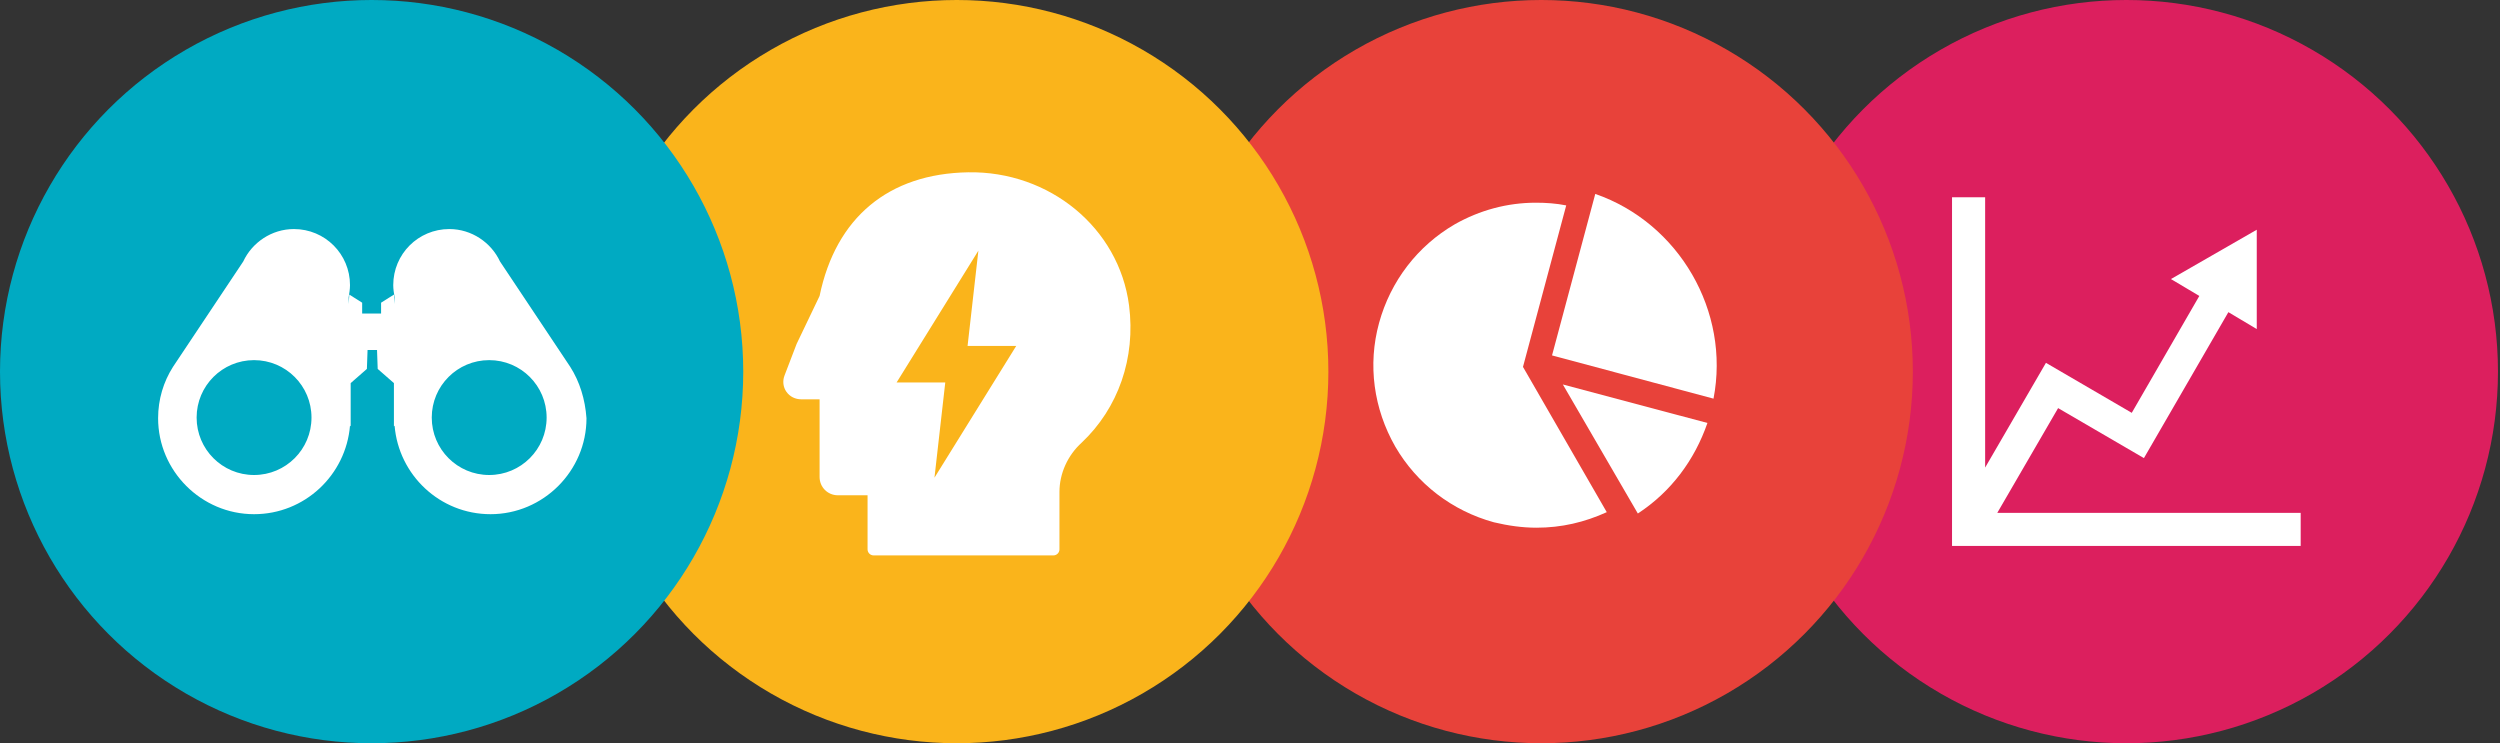
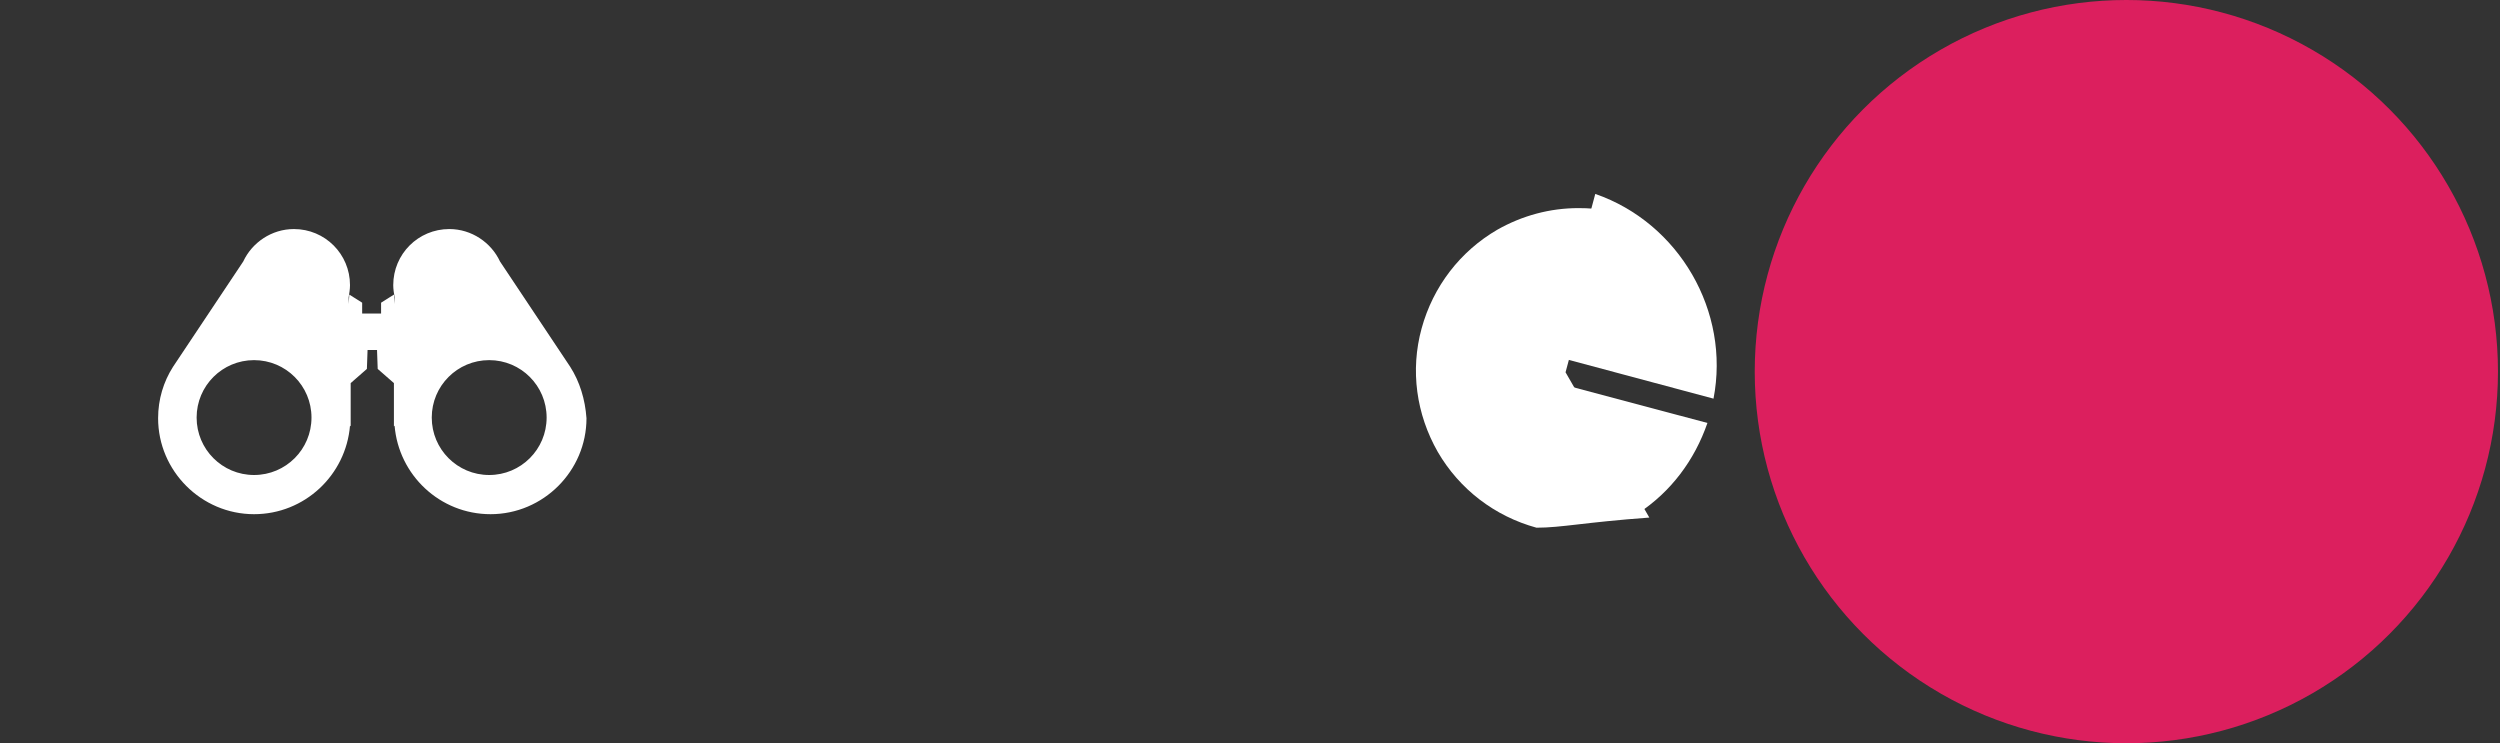
<svg xmlns="http://www.w3.org/2000/svg" version="1.1" id="Layer_1" x="0px" y="0px" viewBox="0 0 370 110" style="enable-background:new 0 0 370 110;" xml:space="preserve">
  <rect x="0" y="0" width="370" height="110" fill="#333333" stroke="none" />
  <style type="text/css">
	.st0{fill:#DC1F5E;}
	.st1{fill:#FFFFFF;}
	.st2{fill:#E8423A;}
	.st3{fill:#FAB41B;}
	.st4{fill:#00AAC2;}
</style>
  <g>
    <circle class="st0" cx="314.7" cy="55" r="55" />
-     <polygon class="st1" points="295.6,75.9 304.6,60.4 317.3,67.8 329.8,46.2 334,48.7 334,34 321.3,41.3 325.5,43.8 315.5,61.1    302.8,53.7 293.8,69.2 293.8,29.2 288.9,29.2 288.9,80.8 340.5,80.8 340.5,75.9  " />
  </g>
  <g>
-     <circle class="st2" cx="228.1" cy="55" r="55" />
    <g>
-       <path class="st1" d="M227.4,78.1c-2.1,0-4.2-0.3-6.3-0.8c-6.2-1.7-11.4-5.7-14.6-11.2c-3.2-5.6-4.1-12.1-2.4-18.3    c1.7-6.2,5.7-11.4,11.2-14.6c3.7-2.1,7.8-3.2,12-3.2c1.5,0,3,0.1,4.5,0.4l-6.4,23.9l12.4,21.5C234.5,77.3,231.1,78.1,227.4,78.1    C227.4,78.1,227.4,78.1,227.4,78.1z" />
+       <path class="st1" d="M227.4,78.1c-6.2-1.7-11.4-5.7-14.6-11.2c-3.2-5.6-4.1-12.1-2.4-18.3    c1.7-6.2,5.7-11.4,11.2-14.6c3.7-2.1,7.8-3.2,12-3.2c1.5,0,3,0.1,4.5,0.4l-6.4,23.9l12.4,21.5C234.5,77.3,231.1,78.1,227.4,78.1    C227.4,78.1,227.4,78.1,227.4,78.1z" />
      <path class="st1" d="M229.7,52.6l6.4-23.9c12.4,4.3,20,17.4,17.5,30.3L229.7,52.6z" />
      <path class="st1" d="M231.3,56.9l21.4,5.7c-1.9,5.5-5.4,10.2-10.3,13.4L231.3,56.9z" />
    </g>
  </g>
  <g>
-     <circle class="st3" cx="141.6" cy="55" r="55" />
-     <path class="st1" d="M167.1,45.2c-1.5-11.5-11.8-19.9-23.8-19.7c-11.8,0.2-19.6,6.7-22,18.3l-3.4,7.1l-1.8,4.7   c-0.3,0.8-0.2,1.7,0.3,2.4c0.5,0.7,1.3,1.1,2.2,1.1h2.7v11.5c0,1.5,1.2,2.7,2.7,2.7h4.4v8c0,0.5,0.4,0.9,0.9,0.9h26.6   c0.5,0,0.9-0.4,0.9-0.9v-8.5c0-2.7,1.2-5.4,3.3-7.3C165.5,60.4,168.1,53,167.1,45.2z M138.3,70.7l1.6-14.1h-7.2l12.1-19.5   l-1.6,14.1h7.2L138.3,70.7z" />
-   </g>
+     </g>
  <g>
-     <circle class="st4" cx="55" cy="55" r="55" />
    <path class="st1" d="M84.4,54.3L84.4,54.3L84.4,54.3c-0.1-0.2-0.3-0.4-0.4-0.6l-10-15l0,0c-1.3-2.8-4.2-4.8-7.5-4.8   c-4.6,0-8.3,3.7-8.3,8.3c0,0.6,0.1,1.2,0.2,1.8l0,0l0,1l-0.1-1.4l-1.9,1.2v1.6H55h-1.4v-1.6l-1.9-1.2L51.6,45l0-1l0,0   c0.1-0.6,0.2-1.2,0.2-1.8c0-4.6-3.7-8.3-8.3-8.3c-3.3,0-6.2,2-7.5,4.8l0,0l-10,15c-0.1,0.2-0.3,0.4-0.4,0.6l0,0h0   c-1.4,2.2-2.2,4.8-2.2,7.6c0,7.8,6.4,14.2,14.2,14.2c7.5,0,13.6-5.8,14.2-13.1l0.1,0.1l0-0.9c0-0.1,0-0.2,0-0.3c0-0.2,0-0.5,0-0.7   l0-4.5l2.4-2.1l0.1-2.8H55h0.8l0.1,2.8l2.4,2.1l0,4.5c0,0.2,0,0.5,0,0.7c0,0.1,0,0.2,0,0.3l0,0.9l0.1-0.1   c0.6,7.3,6.7,13.1,14.2,13.1c7.8,0,14.2-6.4,14.2-14.2C86.6,59.1,85.8,56.5,84.4,54.3z M37.6,70.3c-4.7,0-8.5-3.8-8.5-8.5   c0-4.7,3.8-8.5,8.5-8.5s8.5,3.8,8.5,8.5C46.1,66.5,42.3,70.3,37.6,70.3z M72.4,70.3c-4.7,0-8.5-3.8-8.5-8.5c0-4.7,3.8-8.5,8.5-8.5   c4.7,0,8.5,3.8,8.5,8.5C80.9,66.5,77.1,70.3,72.4,70.3z" />
  </g>
</svg>